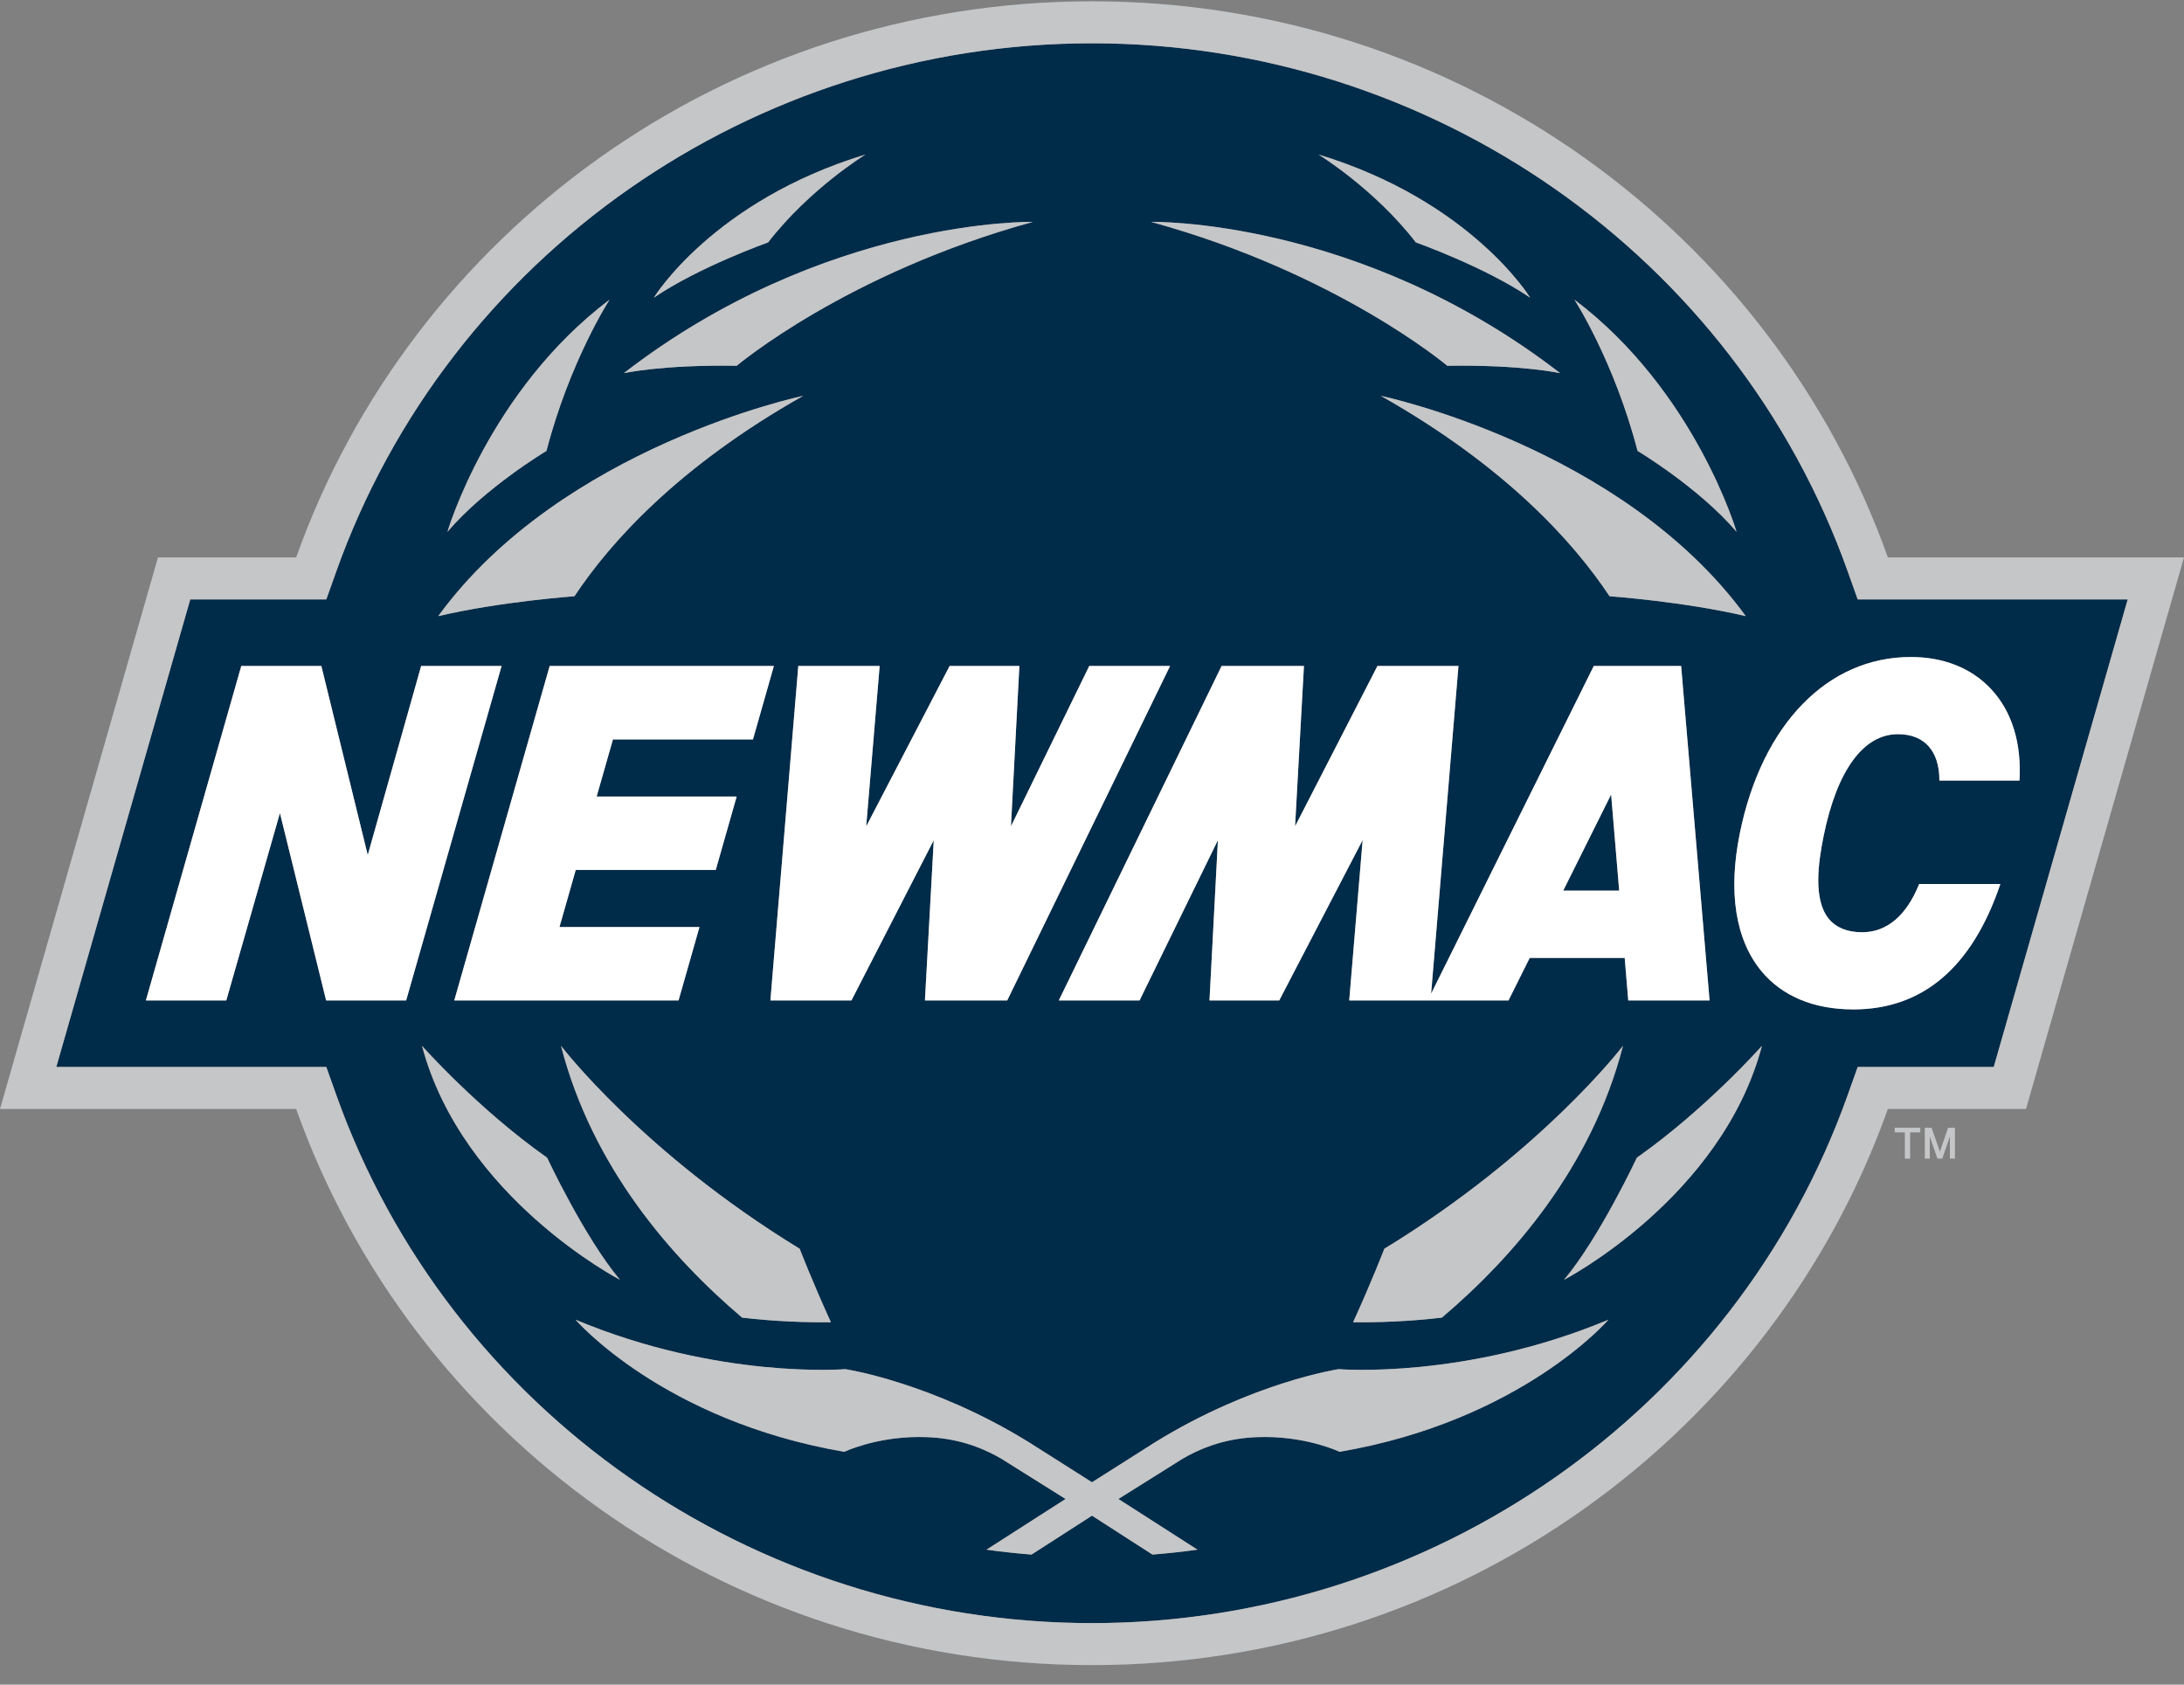
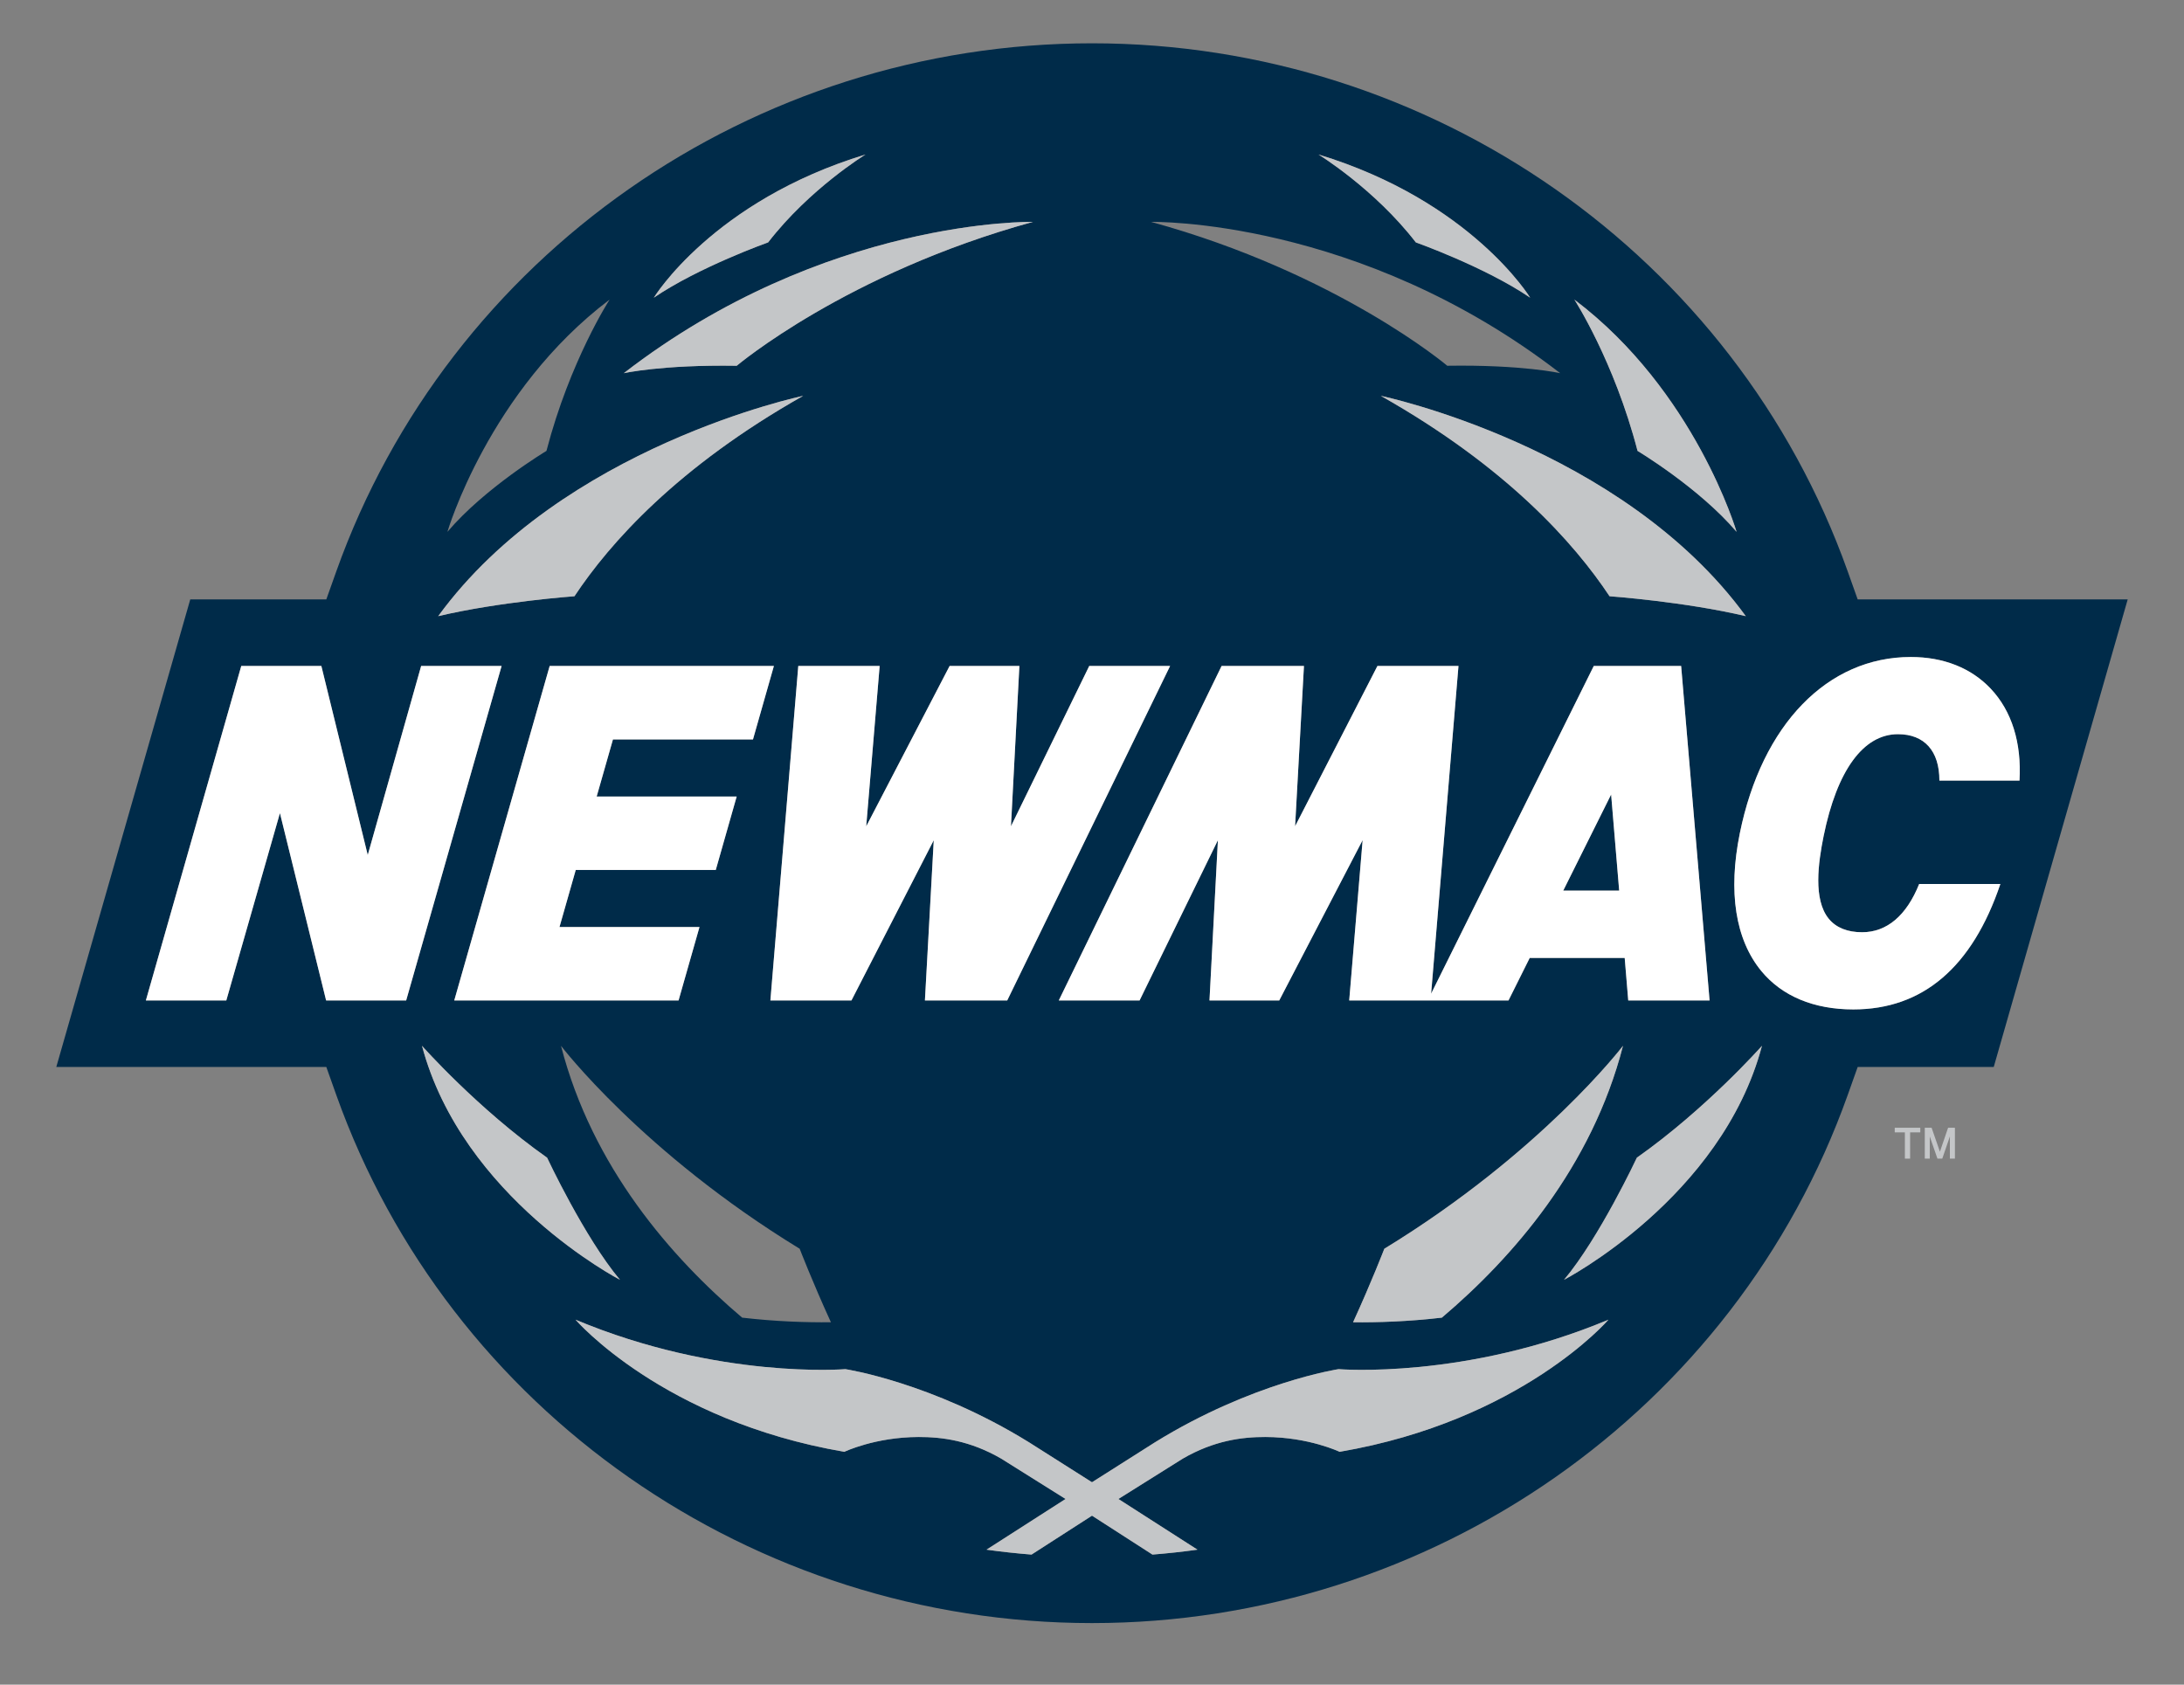
<svg xmlns="http://www.w3.org/2000/svg" width="105" height="81" viewBox="0 0 105 81" fill="none">
  <rect x="0" y="0" width="105" height="81" fill="#808080" stroke="none" />
  <g clip-path="url(#clip0_4580_260006)">
    <path d="M75.156 42.821H77.845L77.458 38.201L75.156 42.821Z" fill="#002B49" />
    <path d="M89.312 28.821L88.831 27.47C83.421 12.286 68.821 2.082 52.5 2.082C36.179 2.082 21.581 12.286 16.169 27.47L15.688 28.821H9.147L2.707 51.301H15.688L16.169 52.653C21.579 67.839 36.18 78.041 52.5 78.041C68.82 78.041 83.421 67.839 88.831 52.653L89.312 51.301H95.853L102.293 28.821H89.312ZM73.544 46.058L72.524 48.103H64.866L65.511 40.395L61.502 48.103H58.148L58.553 40.399L54.787 48.103H50.903L58.73 32.021H62.69L62.264 39.727L66.223 32.021H70.119L68.804 47.777L76.623 32.021H80.824L82.191 48.103H78.281L78.11 46.058H73.544ZM78.029 50.284C76.528 56.114 72.728 60.465 69.32 63.355C67.708 63.542 66.245 63.589 65.052 63.577C65.939 61.637 66.554 60.042 66.554 60.042C74.122 55.417 78.029 50.284 78.029 50.284ZM77.382 28.669C75.684 26.108 72.43 22.448 66.387 19.033C66.387 19.033 77.977 21.454 83.932 29.626C80.975 28.927 77.382 28.669 77.382 28.669ZM83.49 25.573C81.687 23.453 78.728 21.68 78.728 21.68C77.6 17.346 75.691 14.405 75.691 14.405C81.505 18.798 83.49 25.573 83.49 25.573ZM73.566 14.314C71.407 12.841 68.07 11.654 68.07 11.654C66.075 9.072 63.389 7.428 63.389 7.428C70.731 9.662 73.566 14.314 73.566 14.314ZM75.011 17.944C75.011 17.944 73.196 17.531 69.58 17.586C69.58 17.586 64.314 13.133 55.342 10.669C55.342 10.669 65.328 10.462 75.011 17.944ZM56.254 32.021L48.425 48.103H44.468L44.892 40.399L40.935 48.103H37.038L38.379 32.021H42.291L41.644 39.731L45.654 32.021H49.009L48.604 39.727L52.367 32.021H56.254ZM35.417 38.298L34.412 41.829H27.68L26.898 44.573H33.629L32.623 48.103H21.839L26.427 32.021H37.206L36.201 35.552H29.469L28.686 38.298H35.417ZM38.446 60.042C38.446 60.042 39.06 61.637 39.948 63.577C38.755 63.589 37.292 63.542 35.68 63.355C32.273 60.465 28.472 56.114 26.971 50.284C26.971 50.284 30.878 55.417 38.446 60.042ZM41.611 7.428C41.611 7.428 38.924 9.072 36.93 11.654C36.93 11.654 33.593 12.841 31.433 14.314C31.433 14.314 34.268 9.662 41.611 7.428ZM49.658 10.669C40.686 13.133 35.42 17.586 35.42 17.586C31.804 17.531 29.988 17.944 29.988 17.944C39.672 10.462 49.658 10.669 49.658 10.669ZM29.308 14.405C29.308 14.405 27.401 17.346 26.272 21.68C26.272 21.68 23.311 23.453 21.51 25.573C21.51 25.573 23.494 18.798 29.308 14.405ZM38.614 19.033C32.57 22.448 29.315 26.108 27.618 28.669C27.618 28.669 24.024 28.927 21.067 29.626C27.023 21.454 38.614 19.033 38.614 19.033ZM15.679 48.103L13.458 39.095L10.88 48.103H7.013L11.599 32.021H15.45L17.68 41.11L20.248 32.021H24.115L19.527 48.103H15.679ZM20.288 50.284C20.288 50.284 22.961 53.308 26.303 55.663C26.303 55.663 28.099 59.501 29.806 61.535C29.806 61.535 22.23 57.601 20.288 50.284ZM64.404 69.806C64.404 69.806 62.931 69.099 60.84 69.093C59.71 69.09 58.361 69.266 56.864 70.134L53.77 72.073L57.571 74.511C56.856 74.611 56.135 74.689 55.406 74.747L52.5 72.876L49.593 74.747C48.865 74.689 48.143 74.611 47.428 74.511L51.228 72.073L48.135 70.134C46.638 69.266 45.288 69.09 44.16 69.093C42.068 69.099 40.594 69.806 40.594 69.806C31.85 68.307 27.669 63.453 27.669 63.453C34.56 66.338 40.643 65.831 40.643 65.831C40.643 65.831 44.795 66.459 49.464 69.344L52.492 71.265L52.5 71.261L52.507 71.265L55.536 69.344C60.205 66.459 64.355 65.831 64.355 65.831C64.355 65.831 70.439 66.338 77.33 63.453C77.33 63.453 73.149 68.307 64.404 69.806ZM75.194 61.535C76.901 59.501 78.695 55.663 78.695 55.663C82.038 53.308 84.711 50.284 84.711 50.284C82.77 57.601 75.194 61.535 75.194 61.535ZM87.924 44.178C88.278 44.606 88.816 44.823 89.525 44.823C90.715 44.823 91.658 44.023 92.267 42.504H96.171C94.818 46.506 92.441 48.535 89.103 48.535C87.206 48.535 85.677 47.899 84.681 46.691C83.432 45.176 83.073 42.882 83.645 40.064C84.709 34.836 87.858 31.589 91.864 31.589C93.438 31.589 94.769 32.116 95.71 33.115C96.719 34.186 97.195 35.707 97.092 37.53H93.24C93.243 36.111 92.522 35.301 91.247 35.301C89.583 35.301 88.316 37.042 87.674 40.198C87.418 41.465 87.161 43.253 87.924 44.178Z" fill="#002B49" />
-     <path d="M90.763 26.801C85.216 11.23 70.183 0.062 52.5 0.062C34.817 0.062 19.784 11.23 14.238 26.801H7.595L0 53.323H14.238C19.783 68.895 34.816 80.062 52.5 80.062C70.184 80.062 85.216 68.895 90.763 53.323H97.404L105 26.801H90.763ZM95.853 51.301H89.312L88.831 52.653C83.42 67.839 68.82 78.042 52.5 78.042C36.18 78.042 21.579 67.839 16.169 52.653L15.688 51.301H2.707L9.147 28.822H15.688L16.169 27.471C21.581 12.286 36.18 2.082 52.5 2.082C68.82 2.082 83.42 12.286 88.831 27.471L89.312 28.822H102.293L95.853 51.301Z" fill="#C4C6C8" />
    <path d="M66.386 19.033C72.43 22.448 75.684 26.108 77.382 28.669C77.382 28.669 80.975 28.927 83.932 29.626C77.977 21.454 66.386 19.033 66.386 19.033Z" fill="#C4C6C8" />
    <path d="M65.052 63.577C66.245 63.589 67.708 63.542 69.32 63.355C72.728 60.466 76.528 56.115 78.029 50.284C78.029 50.284 74.123 55.417 66.554 60.043C66.554 60.043 65.94 61.638 65.052 63.577Z" fill="#C4C6C8" />
    <path d="M78.695 55.664C78.695 55.664 76.901 59.501 75.194 61.535C75.194 61.535 82.77 57.602 84.71 50.284C84.71 50.284 82.037 53.309 78.695 55.664Z" fill="#C4C6C8" />
-     <path d="M75.011 17.945C65.328 10.462 55.342 10.669 55.342 10.669C64.314 13.133 69.58 17.587 69.58 17.587C73.196 17.531 75.011 17.945 75.011 17.945Z" fill="#C4C6C8" />
-     <path d="M68.069 11.655C68.069 11.655 71.407 12.841 73.566 14.314C73.566 14.314 70.731 9.662 63.389 7.429C63.389 7.429 66.075 9.073 68.069 11.655Z" fill="#C4C6C8" />
+     <path d="M68.069 11.655C68.069 11.655 71.407 12.841 73.566 14.314C73.566 14.314 70.731 9.662 63.389 7.429C63.389 7.429 66.075 9.073 68.069 11.655" fill="#C4C6C8" />
    <path d="M83.49 25.572C83.49 25.572 81.505 18.798 75.691 14.405C75.691 14.405 77.6 17.346 78.728 21.68C78.728 21.68 81.687 23.453 83.49 25.572Z" fill="#C4C6C8" />
    <path d="M38.614 19.033C38.614 19.033 27.023 21.454 21.067 29.626C24.024 28.927 27.618 28.669 27.618 28.669C29.316 26.108 32.57 22.448 38.614 19.033Z" fill="#C4C6C8" />
-     <path d="M35.681 63.355C37.292 63.542 38.755 63.589 39.949 63.577C39.061 61.638 38.446 60.042 38.446 60.042C30.878 55.417 26.971 50.284 26.971 50.284C28.472 56.114 32.273 60.466 35.681 63.355Z" fill="#C4C6C8" />
    <path d="M26.303 55.664C22.961 53.309 20.288 50.284 20.288 50.284C22.23 57.602 29.806 61.535 29.806 61.535C28.099 59.501 26.303 55.664 26.303 55.664Z" fill="#C4C6C8" />
    <path d="M35.42 17.587C35.42 17.587 40.686 13.133 49.658 10.669C49.658 10.669 39.672 10.462 29.988 17.945C29.988 17.945 31.804 17.531 35.42 17.587Z" fill="#C4C6C8" />
    <path d="M41.611 7.429C34.268 9.663 31.433 14.314 31.433 14.314C33.593 12.842 36.93 11.655 36.93 11.655C38.924 9.073 41.611 7.429 41.611 7.429Z" fill="#C4C6C8" />
-     <path d="M26.273 21.68C27.401 17.347 29.308 14.406 29.308 14.406C23.494 18.799 21.51 25.573 21.51 25.573C23.311 23.454 26.273 21.68 26.273 21.68Z" fill="#C4C6C8" />
    <path d="M20.247 32.022L17.68 41.111L15.45 32.022H11.599L7.013 48.104H10.88L13.458 39.096L15.679 48.104H19.527L24.115 32.022H20.247Z" fill="white" />
    <path d="M49.009 32.022H45.654L41.645 39.732L42.291 32.022H38.379L37.038 48.104H40.935L44.892 40.4L44.467 48.104H48.424L56.254 32.022H52.367L48.604 39.728L49.009 32.022Z" fill="white" />
    <path d="M36.201 35.553L37.206 32.022H26.426L21.839 48.104H32.623L33.629 44.574H26.898L27.68 41.83H34.412L35.417 38.299H28.686L29.469 35.553H36.201Z" fill="white" />
    <path d="M91.247 35.301C92.522 35.301 93.243 36.111 93.24 37.53H97.092C97.195 35.707 96.719 34.186 95.71 33.116C94.769 32.117 93.438 31.59 91.864 31.59C87.858 31.59 84.708 34.836 83.645 40.065C83.073 42.883 83.432 45.177 84.681 46.692C85.677 47.899 87.206 48.535 89.103 48.535C92.441 48.535 94.818 46.507 96.171 42.505H92.267C91.658 44.023 90.715 44.824 89.525 44.824C88.816 44.824 88.278 44.606 87.924 44.179C87.161 43.253 87.418 41.465 87.674 40.199C88.316 37.043 89.583 35.301 91.247 35.301Z" fill="white" />
    <path d="M78.281 48.104H82.191L80.824 32.022H76.623L68.804 47.778L70.119 32.022H66.222L62.264 39.727L62.69 32.022H58.73L50.903 48.104H54.787L58.553 40.399L58.148 48.104H61.502L65.511 40.395L64.866 48.104H72.524L73.544 46.059H78.11L78.281 48.104ZM75.156 42.822L77.458 38.202L77.845 42.822H75.156Z" fill="white" />
    <path d="M91.093 54.446H91.581V55.709H91.832V54.446H92.322V54.225H91.093V54.446Z" fill="#C4C6C8" />
    <path d="M93.265 55.377L92.866 54.225H92.538V55.709H92.778V54.836C92.778 54.802 92.778 54.751 92.777 54.677C92.777 54.664 92.777 54.652 92.776 54.64L93.146 55.709H93.379L93.746 54.638V54.691C93.744 54.759 93.744 54.808 93.744 54.836V55.709H93.986V54.225H93.658L93.265 55.377Z" fill="#C4C6C8" />
    <path d="M64.355 65.831C64.355 65.831 60.205 66.46 55.536 69.344L52.507 71.265L52.5 71.261L52.492 71.265L49.464 69.344C44.795 66.46 40.643 65.831 40.643 65.831C40.643 65.831 34.56 66.338 27.669 63.453C27.669 63.453 31.85 68.307 40.594 69.806C40.594 69.806 42.068 69.099 44.16 69.094C45.288 69.09 46.638 69.266 48.135 70.134L51.228 72.074L47.428 74.511C48.143 74.612 48.865 74.689 49.593 74.747L52.5 72.876L55.406 74.747C56.135 74.689 56.856 74.612 57.571 74.511L53.77 72.074L56.864 70.134C58.361 69.266 59.71 69.09 60.84 69.094C62.931 69.099 64.404 69.806 64.404 69.806C73.149 68.307 77.33 63.453 77.33 63.453C70.439 66.338 64.355 65.831 64.355 65.831Z" fill="#C4C6C8" />
  </g>
  <defs>
    <clipPath id="clip0_4580_260006">
      <rect width="105" height="80" fill="white" transform="translate(0 0.062)" />
    </clipPath>
  </defs>
</svg>